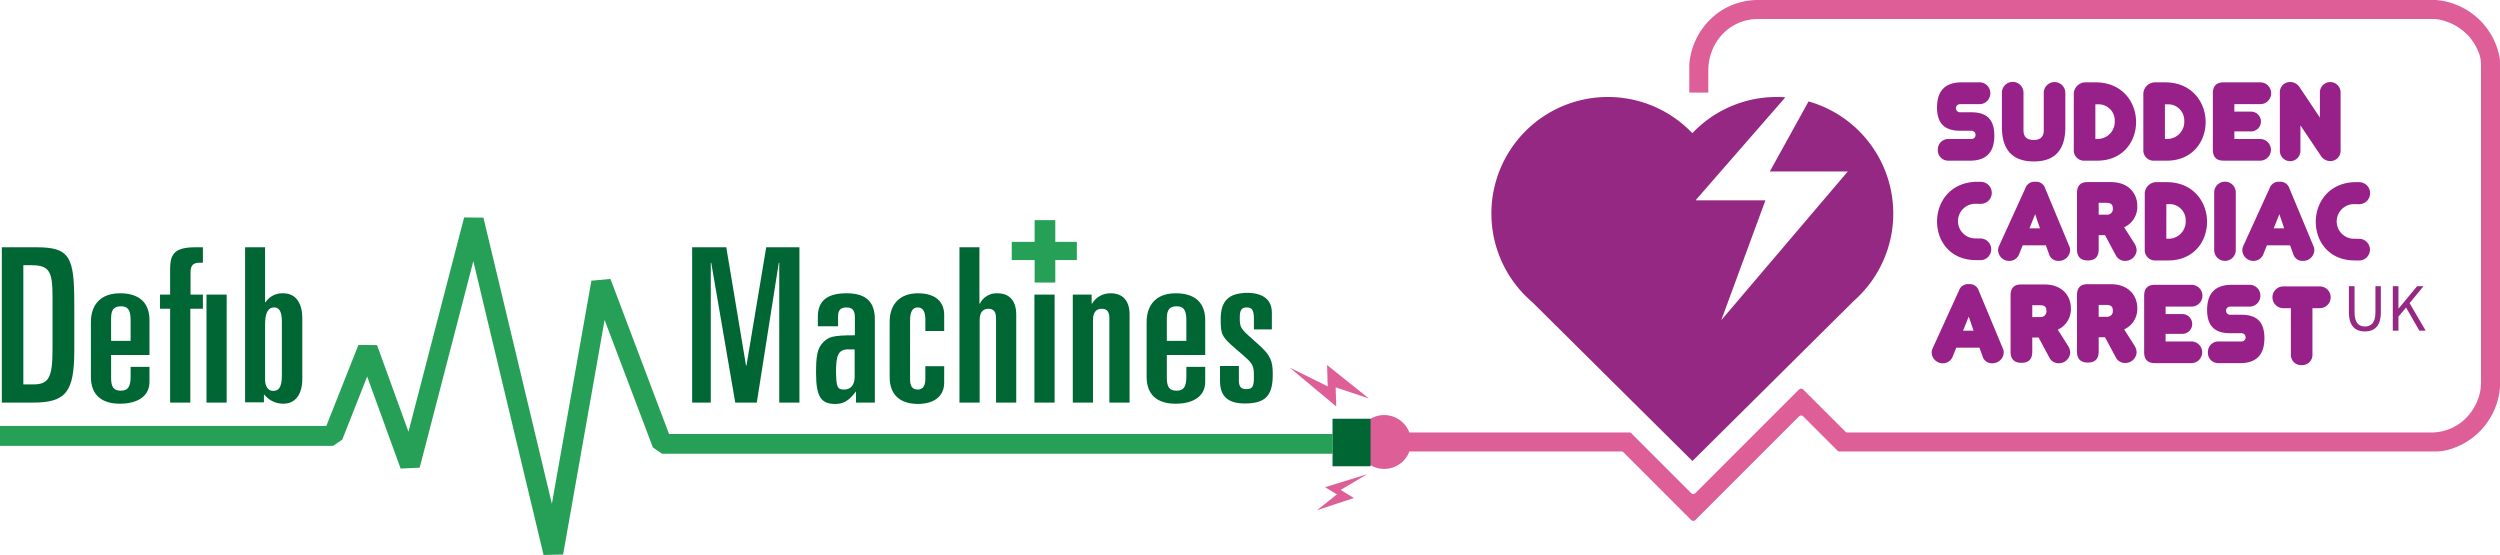
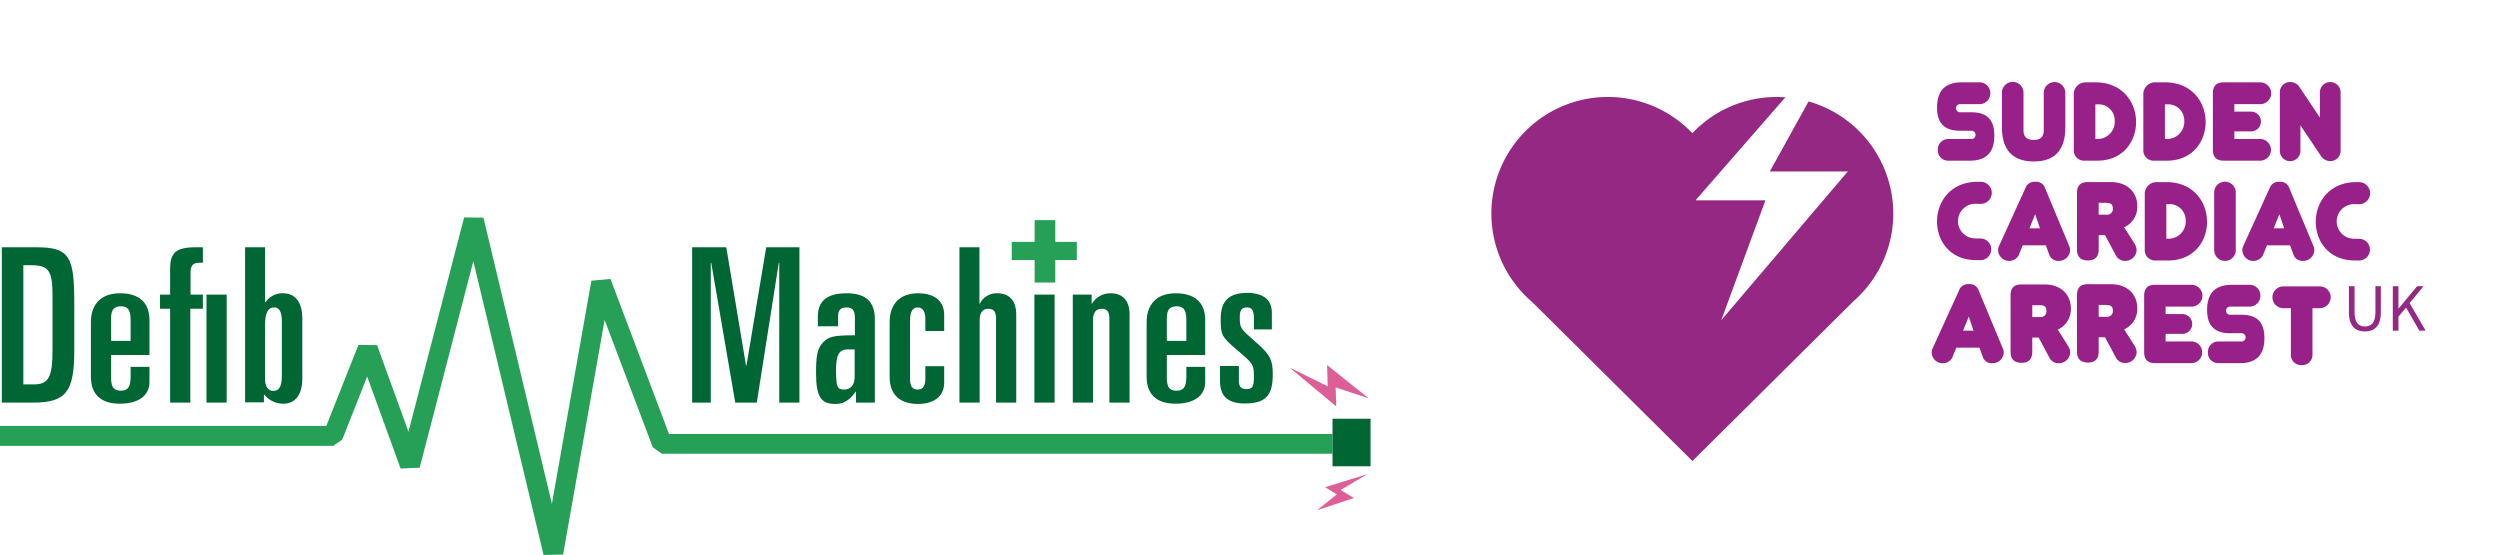
<svg xmlns="http://www.w3.org/2000/svg" xmlns:xlink="http://www.w3.org/1999/xlink" id="Group_313" data-name="Group 313" width="734.82" height="163.12" viewBox="0 0 734.82 163.12">
  <defs>
    <clipPath id="clip-path">
      <rect id="Rectangle_88" data-name="Rectangle 88" width="734.82" height="163.12" fill="none" />
    </clipPath>
    <clipPath id="clip-path-2">
      <path id="Path_182" data-name="Path 182" d="M7.133,115.452H9.508c5.211,0,6.2,1.781,6.2,9.038v15.7c0,8.18-1.055,10.291-5.607,10.291H7.133ZM.8,110.175v45.649h9.235c9.7,0,12.072-3.232,12.072-15.37V126.865c0-13.721-1.187-16.69-11.082-16.69Z" transform="translate(-0.8 -110.175)" fill="none" />
    </clipPath>
    <linearGradient id="linear-gradient" x1="-0.025" y1="1.981" x2="0.006" y2="1.981" gradientUnits="objectBoundingBox">
      <stop offset="0" stop-color="#46b177" />
      <stop offset="0.17" stop-color="#46b177" />
      <stop offset="1" stop-color="#063" />
    </linearGradient>
    <clipPath id="clip-path-3">
      <path id="Path_183" data-name="Path 183" d="M46.437,138c0-2.573.924-3.5,2.9-3.5,1.913,0,2.837.924,2.837,4.024v6.135H46.437ZM40.5,139.185v16.03c0,5.541,3.364,7.916,8.51,7.916,5.277,0,8.708-2.243,8.708-6.4v-4.42H52.176v2.837c0,2.9-.726,4.156-2.837,4.156-2.045,0-2.9-.924-2.9-3.76v-6.729h11.28V138.591c0-5.343-3.232-7.916-8.642-7.916-5.739,0-8.576,3.364-8.576,8.51" transform="translate(-40.5 -130.675)" fill="none" />
    </clipPath>
    <linearGradient id="linear-gradient-2" x1="-1.552" y1="2.37" x2="-1.513" y2="2.37" xlink:href="#linear-gradient" />
    <clipPath id="clip-path-4">
      <path id="Path_184" data-name="Path 184" d="M84.955,155.824h5.937V124.093H84.955Zm-3.1-45.649c-6.069,0-7.586,1.715-7.586,6.465v7.454H71.3v4.156h2.969v27.574h5.937V128.25H83.9v-4.156H80.272v-6.6c0-2.045.858-2.771,2.573-2.771H83.9v-4.552Z" transform="translate(-71.3 -110.175)" fill="none" />
    </clipPath>
    <linearGradient id="linear-gradient-3" x1="-2.401" y1="1.981" x2="-2.367" y2="1.981" xlink:href="#linear-gradient" />
    <clipPath id="clip-path-5">
      <path id="Path_185" data-name="Path 185" d="M115.071,149.03v-16.1c0-3.43.858-5.079,2.7-5.079,1.517,0,2.243,1.319,2.243,4.222v15.766c0,3.826-1.121,4.552-2.573,4.552-1.583,0-2.375-1.517-2.375-3.364M109.2,110.175v45.583h5.541v-2.243h.132a7.051,7.051,0,0,0,5.607,2.639c3.43,0,5.541-2.639,5.541-7.322V130.955c0-3.76-1.517-7.256-5.607-7.256a5.885,5.885,0,0,0-5.211,2.639h-.132V110.175Z" transform="translate(-109.2 -110.175)" fill="none" />
    </clipPath>
    <linearGradient id="linear-gradient-4" x1="-4.282" y1="1.967" x2="-4.243" y2="1.967" xlink:href="#linear-gradient" />
    <clipPath id="clip-path-6">
      <path id="Path_186" data-name="Path 186" d="M330.169,110.175l-5.805,34.765h-.132l-5.8-34.765H308.4v45.649h5.475v-41.1h.132l7.059,41.1H327.4l6.465-41.1H334v41.1h5.937V110.175Z" transform="translate(-308.4 -110.175)" fill="none" />
    </clipPath>
    <linearGradient id="linear-gradient-5" x1="-6.452" y1="1.981" x2="-6.431" y2="1.981" xlink:href="#linear-gradient" />
    <clipPath id="clip-path-7">
      <path id="Path_187" data-name="Path 187" d="M369.471,153.7c0-4.684.66-6.531,3.5-6.531h1.979v8.114c0,2.111-.99,3.694-3.1,3.694-1.979,0-2.309-.726-2.375-5.277m-5.343-16.162v2.837h5.937v-2.837c0-1.781.594-2.7,2.507-2.7,1.715,0,2.441.858,2.441,2.969v5.211c-6.531,0-7.718.462-9.3,2.045-1.847,1.847-2.111,4.288-2.111,9.169,0,7.124,1.649,8.972,5.673,8.972,2.309,0,3.958-.858,6.069-3.694v3.3h5.541V138.327c0-5.739-3.3-7.652-8.312-7.652-5.871,0-8.444,2.375-8.444,6.861" transform="translate(-363.6 -130.675)" fill="none" />
    </clipPath>
    <linearGradient id="linear-gradient-6" x1="-13.878" y1="2.365" x2="-13.84" y2="2.365" xlink:href="#linear-gradient" />
    <clipPath id="clip-path-8">
      <path id="Path_188" data-name="Path 188" d="M396.4,139.053v16.228c0,5.739,3.628,7.916,8.312,7.916,4.486,0,7.718-2.045,7.718-6.267v-4.816h-5.541v3.76c0,2.375-.99,3.1-2.243,3.1-1.517,0-2.243-.924-2.243-3.034V138.525c0-2.243.66-3.694,2.243-3.694,1.517,0,2.243,1.253,2.243,3.43v3.5h5.541v-4.75c0-3.562-2.243-6.333-7.718-6.333-5.343,0-8.312,3.232-8.312,8.378" transform="translate(-396.4 -130.675)" fill="none" />
    </clipPath>
    <linearGradient id="linear-gradient-7" x1="-16.313" y1="2.365" x2="-16.272" y2="2.365" xlink:href="#linear-gradient" />
    <clipPath id="clip-path-9">
      <path id="Path_189" data-name="Path 189" d="M427.5,110.175v45.649h5.937v-24.21c0-2.111.792-3.364,2.573-3.364,1.649,0,2.243.99,2.243,2.837v24.738h5.937V129.965c0-3.826-1.781-6.267-5.541-6.267a5.447,5.447,0,0,0-5.145,3.034h-.132V110.175Z" transform="translate(-427.5 -110.175)" fill="none" />
    </clipPath>
    <linearGradient id="linear-gradient-8" x1="-16.897" y1="1.981" x2="-16.858" y2="1.981" xlink:href="#linear-gradient" />
    <clipPath id="clip-path-10">
      <rect id="Rectangle_98" data-name="Rectangle 98" width="5.937" height="31.731" fill="none" />
    </clipPath>
    <linearGradient id="linear-gradient-9" x1="-51.211" y1="2.412" x2="-51.1" y2="2.412" xlink:href="#linear-gradient" />
    <clipPath id="clip-path-11">
      <path id="Path_190" data-name="Path 190" d="M483.673,133.709h-.132v-2.639H478V162.8h5.937v-24.21c0-2.111.792-3.364,2.573-3.364,1.649,0,2.243.99,2.243,2.837V162.8h5.937V136.876c0-3.826-1.847-6.2-5.541-6.2a6.169,6.169,0,0,0-5.475,3.034" transform="translate(-478 -130.675)" fill="none" />
    </clipPath>
    <linearGradient id="linear-gradient-10" x1="-18.893" y1="2.394" x2="-18.854" y2="2.394" xlink:href="#linear-gradient" />
    <clipPath id="clip-path-12">
      <path id="Path_191" data-name="Path 191" d="M516.837,138c0-2.573.924-3.5,2.9-3.5,1.913,0,2.837.924,2.837,4.024v6.135h-5.739Zm-5.937,1.187v16.03c0,5.541,3.364,7.916,8.51,7.916,5.278,0,8.708-2.243,8.708-6.4v-4.42h-5.541v2.837c0,2.9-.726,4.156-2.837,4.156-2.045,0-2.9-.924-2.9-3.76v-6.729h11.281V138.591c0-5.343-3.232-7.916-8.642-7.916-5.739,0-8.576,3.364-8.576,8.51" transform="translate(-510.9 -130.675)" fill="none" />
    </clipPath>
    <linearGradient id="linear-gradient-11" x1="-19.575" y1="2.37" x2="-19.536" y2="2.37" xlink:href="#linear-gradient" />
    <clipPath id="clip-path-13">
      <path id="Path_192" data-name="Path 192" d="M543.8,138.193c0,4.552.2,5.145,4.75,9.038l1.385,1.187c3.364,2.9,3.628,3.3,3.628,6.795,0,2.837-.4,3.562-2.243,3.562-1.517,0-2.177-.66-2.177-2.573V151.98H543.6v4.354c0,4.288,2.045,6.663,7.256,6.663,6.135,0,8.246-2.309,8.246-8.51,0-4.09-.66-5.673-4.288-8.906l-1.187-1.056c-4.024-3.562-4.222-3.694-4.222-6.861,0-2.243.66-2.9,2.045-2.9,1.583,0,2.111.858,2.111,3.3v3.166h5.277v-4.882c0-3.562-2.177-5.739-6.993-5.871-5.871,0-8.048,2.507-8.048,7.718" transform="translate(-543.6 -130.475)" fill="none" />
    </clipPath>
    <linearGradient id="linear-gradient-12" x1="-23.132" y1="2.369" x2="-23.089" y2="2.369" xlink:href="#linear-gradient" />
    <clipPath id="clip-path-14">
      <path id="Path_193" data-name="Path 193" d="M457.529,98.075v6.4H450.8v5.343h6.729v6.6H463.6v-6.6h6.333v-5.343H463.6v-6.4Z" transform="translate(-450.8 -98.075)" fill="#26a057" />
    </clipPath>
    <clipPath id="clip-path-15">
      <path id="Path_194" data-name="Path 194" d="M120.06,159.874l-9.235-25.463-5.475-.066-9.433,23.814H0v5.871H97.9l2.7-1.847,7.322-18.537,9.829,27.047,5.607-.264,15.766-60.69,20.648,86.351,5.739-.132,12.2-68.936L191.9,164.491l2.7,1.847H391.67v-5.805H196.648L179.431,114.95l-5.607.528-11.61,65.571-20.12-84.108-5.673-.066Z" transform="translate(0 -96.875)" fill="#26a057" />
    </clipPath>
    <clipPath id="clip-path-16">
      <rect id="Rectangle_105" data-name="Rectangle 105" width="11.175" height="13.97" fill="none" />
    </clipPath>
    <linearGradient id="linear-gradient-13" x1="-35.047" y1="2.867" x2="-34.988" y2="2.867" xlink:href="#linear-gradient" />
  </defs>
  <g id="Group_278" data-name="Group 278">
    <g id="Group_277" data-name="Group 277" clip-path="url(#clip-path)">
      <path id="Path_157" data-name="Path 157" d="M757.741,44.516,746.356,65.1h22.92l-37.2,43.719,12.986-35.234H724.574l.259-.362,26.08-29.908c-.18-.013-.359-.034-.54-.044q-.995-.057-2-.057a34.118,34.118,0,0,0-24.8,10.64,34.248,34.248,0,1,0-47.041,49.66l47.068,46.7,47.423-47.054a34.242,34.242,0,0,0-13.276-58.637" transform="translate(-226.15 -14.705)" fill="#942883" />
-       <path id="Path_158" data-name="Path 158" d="M938.113,18.359v94.709a14,14,0,0,1-.132,1.966,20.74,20.74,0,0,1-15.133,17.178,14.525,14.525,0,0,1-3.806.495H744a.879.879,0,0,1-.62-.257l-5.33-5.33-4.743-4.736a.88.88,0,0,0-1.234,0l-30.464,30.464a.868.868,0,0,1-1.234,0l-3.332-3.331L680.5,132.963a.879.879,0,0,0-.62-.257H617.541a7.9,7.9,0,0,1-13.859,1.761h-5.614a.728.728,0,0,1-.726-.726v-1.088a.723.723,0,0,1,.726-.726h4.413a7.6,7.6,0,0,1-.257-1.742,7.813,7.813,0,0,1,.377-2.7h-4.81a.453.453,0,0,1-.449-.449V125.4a.455.455,0,0,1,.449-.455h6.181a7.921,7.921,0,0,1,13.569,2.177h64.652a.88.88,0,0,1,.62.257l17.567,17.567a.868.868,0,0,0,1.234,0l12.243-12.237,14.889-14.889,3.331-3.338a.881.881,0,0,1,1.234,0l3.338,3.338,9.051,9.044a.88.88,0,0,0,.62.257H917.795a14.382,14.382,0,0,0,9.4-3.371c.172-.145.343-.3.514-.462a15.664,15.664,0,0,0,3.991-6.1,14.289,14.289,0,0,0,.824-4.875V18.992a9.588,9.588,0,0,0-.626-3.443,15.658,15.658,0,0,0-3.206-5.152,16,16,0,0,0-8.3-4.611,9.255,9.255,0,0,0-1.953-.2h-198.3a14.381,14.381,0,0,0-9.4,3.371c-.172.145-.343.3-.515.462a15.179,15.179,0,0,0-2.342,2.79,15.744,15.744,0,0,0-2.474,8.642v6.359h-5.588V19.79a14.971,14.971,0,0,1,.192-2.487,21,21,0,0,1,5.4-11.017,20.5,20.5,0,0,1,3.608-3.041A20.287,20.287,0,0,1,720.229,0H919.272c.046.007.086.007.138.013A20.768,20.768,0,0,1,937.921,16.5a9.215,9.215,0,0,1,.191,1.854" transform="translate(-203.292 0)" fill="#de5e97" />
      <path id="Path_159" data-name="Path 159" d="M872.766,59.71h-6.312a3.033,3.033,0,0,1-3.14-3.2,3.078,3.078,0,0,1,3.2-3.172h6.607a1.177,1.177,0,0,0,1.276-1.178,1.191,1.191,0,0,0-1.276-1.243h-3.27c-4.48,0-6.77-2.093-6.77-6.835,0-4.938,2.42-7.391,7.228-7.391h5.1a3.152,3.152,0,0,1,3.335,3.172,3.192,3.192,0,0,1-3.368,3.237h-5.495a1.195,1.195,0,1,0,0,2.388h3.271c4.611,0,6.769,2.158,6.769,6.9,0,4.873-2.387,7.326-7.161,7.326" transform="translate(-293.732 -12.486)" fill="#982189" />
      <path id="Path_160" data-name="Path 160" d="M910.629,49.783c0,6.737-3.074,10.105-9.255,10.105-6.246,0-9.386-3.369-9.386-10.105V39.677a3.172,3.172,0,0,1,6.344,0V50.763c0,1.864.982,2.812,2.977,2.812s2.976-.948,2.976-2.812V39.677a3.173,3.173,0,0,1,6.345,0Z" transform="translate(-303.568 -12.435)" fill="#982189" />
      <path id="Path_161" data-name="Path 161" d="M924.014,39.891a3.485,3.485,0,0,1,3.3-3.205h3.074c7.947,0,11.937,5.887,11.937,11.676,0,5.723-3.859,11.348-11.414,11.348h-3.6a3.032,3.032,0,0,1-3.3-3.2Zm6.933,13.441a5.042,5.042,0,0,0,5.1-5.3,4.75,4.75,0,0,0-5.135-4.873h-.556V53.332Z" transform="translate(-314.468 -12.485)" fill="#982189" />
      <path id="Path_162" data-name="Path 162" d="M955,39.891a3.485,3.485,0,0,1,3.3-3.205h3.074c7.947,0,11.937,5.887,11.937,11.676,0,5.723-3.859,11.348-11.414,11.348h-3.6a3.031,3.031,0,0,1-3.3-3.2Zm6.933,13.441a5.042,5.042,0,0,0,5.1-5.3,4.75,4.75,0,0,0-5.134-4.873h-.556V53.332Z" transform="translate(-325.013 -12.485)" fill="#982189" />
      <path id="Path_163" data-name="Path 163" d="M989.123,59.71c-2.094,0-3.14-1.079-3.14-3.2V39.892c0-2.125,1.046-3.2,3.14-3.2h10.792a3.2,3.2,0,0,1,0,6.409H992.3v2.191H997.2a2.91,2.91,0,1,1,0,5.821H992.3v2.224h7.62a3.189,3.189,0,0,1,0,6.377Z" transform="translate(-335.558 -12.486)" fill="#982189" />
      <path id="Path_164" data-name="Path 164" d="M1027.6,39.546a3.042,3.042,0,0,1,6.083,0V56.617a3.02,3.02,0,0,1-3.01,3.172,3.348,3.348,0,0,1-2.844-1.635l-5.953-8.863V56.78a3.025,3.025,0,0,1-6.05,0v-17.1a2.985,2.985,0,0,1,2.976-3.139,3.327,3.327,0,0,1,2.878,1.6L1027.6,47Z" transform="translate(-345.715 -12.435)" fill="#982189" />
      <path id="Path_165" data-name="Path 165" d="M904.32,99.669h-6.8l-1.014,2.519a3.084,3.084,0,0,1-2.779,2.06,3.249,3.249,0,0,1-3.434-3.009,2.69,2.69,0,0,1,.229-1.275L898.3,82.892a2.817,2.817,0,0,1,2.944-1.9,2.748,2.748,0,0,1,2.878,1.93l7.1,17.039a2.87,2.87,0,0,1,.229,1.275,3.289,3.289,0,0,1-3.4,3.009,2.765,2.765,0,0,1-2.812-2.06Zm-4.807-5h3.074l-1.406-4.153Z" transform="translate(-302.991 -27.565)" fill="#982189" />
      <path id="Path_166" data-name="Path 166" d="M939.3,94.418a6.572,6.572,0,0,0,3.86-6.28c0-3.5-2.388-7-7.785-7H928.51c-2.057,0-3.073,1.082-3.073,3.206v16.617c0,2.124,1.081,3.206,3.206,3.206s3.173-1.082,3.173-3.272V96.734h1.86l3.18,5.93a2.986,2.986,0,0,0,2.678,1.629,3.332,3.332,0,0,0,3.436-3.133,4.066,4.066,0,0,0-.627-1.966Zm-4.935-3.7h-2.552v-3.49h2.162c1.339,0,1.993.422,1.993,1.6a1.648,1.648,0,0,1-1.6,1.887" transform="translate(-314.952 -27.614)" fill="#982189" />
      <path id="Path_167" data-name="Path 167" d="M955.631,84.349a3.485,3.485,0,0,1,3.3-3.205h3.074c7.947,0,11.937,5.887,11.937,11.676,0,5.723-3.859,11.348-11.414,11.348h-3.6a3.032,3.032,0,0,1-3.3-3.2Zm6.933,13.441a5.042,5.042,0,0,0,5.1-5.3,4.75,4.75,0,0,0-5.134-4.873h-.556V97.79Z" transform="translate(-325.228 -27.616)" fill="#982189" />
      <path id="Path_168" data-name="Path 168" d="M992.911,101.075a3.172,3.172,0,1,1-6.344,0V84.134a3.172,3.172,0,0,1,6.344,0Z" transform="translate(-335.756 -27.565)" fill="#982189" />
      <path id="Path_169" data-name="Path 169" d="M1013.138,99.669h-6.8l-1.015,2.519a3.084,3.084,0,0,1-2.779,2.06,3.249,3.249,0,0,1-3.433-3.009,2.693,2.693,0,0,1,.228-1.275l7.784-17.072a2.817,2.817,0,0,1,2.943-1.9,2.748,2.748,0,0,1,2.878,1.93l7.1,17.039a2.87,2.87,0,0,1,.229,1.275,3.288,3.288,0,0,1-3.4,3.009,2.764,2.764,0,0,1-2.812-2.06Zm-4.807-5h3.074L1010,90.512Z" transform="translate(-340.025 -27.565)" fill="#982189" />
      <path id="Path_170" data-name="Path 170" d="M1043.275,87.619a5.089,5.089,0,1,0-.032,10.171l1.38.017a3.189,3.189,0,0,1,0,6.377l-1.348-.017c-7.619,0-11.446-5.624-11.446-11.348,0-5.789,3.958-11.676,11.937-11.676l.857.016a3.238,3.238,0,0,1,0,6.475Z" transform="translate(-351.16 -27.616)" fill="#982189" />
      <path id="Path_171" data-name="Path 171" d="M874.531,87.47a5.089,5.089,0,1,0-.033,10.171l1.38.016a3.189,3.189,0,0,1,0,6.377l-1.347-.017c-7.62,0-11.447-5.624-11.447-11.348,0-5.789,3.958-11.676,11.938-11.676l.856.016a3.238,3.238,0,1,1,0,6.475Z" transform="translate(-293.732 -27.565)" fill="#982189" />
      <path id="Path_172" data-name="Path 172" d="M874.729,145.279h-6.8l-1.014,2.519a3.084,3.084,0,0,1-2.779,2.06,3.249,3.249,0,0,1-3.434-3.009,2.693,2.693,0,0,1,.229-1.275l7.783-17.072a2.817,2.817,0,0,1,2.944-1.9,2.748,2.748,0,0,1,2.878,1.93l7.1,17.039a2.866,2.866,0,0,1,.229,1.275,3.289,3.289,0,0,1-3.4,3.009,2.765,2.765,0,0,1-2.812-2.06Zm-4.807-5H873l-1.407-4.153Z" transform="translate(-292.92 -43.087)" fill="#982189" />
      <path id="Path_173" data-name="Path 173" d="M909.712,140.029a6.572,6.572,0,0,0,3.859-6.28c0-3.5-2.388-7-7.784-7H898.92c-2.058,0-3.074,1.082-3.074,3.206v16.617c0,2.124,1.082,3.206,3.206,3.206s3.173-1.082,3.173-3.272v-4.163h1.86l3.18,5.93a2.987,2.987,0,0,0,2.678,1.629,3.332,3.332,0,0,0,3.437-3.133,4.066,4.066,0,0,0-.627-1.966Zm-4.935-3.7h-2.552v-3.49h2.163c1.339,0,1.992.422,1.992,1.6a1.648,1.648,0,0,1-1.6,1.887" transform="translate(-304.882 -43.137)" fill="#982189" />
      <path id="Path_174" data-name="Path 174" d="M939.3,139.91a6.57,6.57,0,0,0,3.86-6.279c0-3.5-2.388-7-7.785-7H928.51c-2.057,0-3.073,1.082-3.073,3.206v16.617c0,2.123,1.081,3.205,3.206,3.205s3.173-1.082,3.173-3.272v-4.162h1.86l3.18,5.93a2.985,2.985,0,0,0,2.678,1.629,3.332,3.332,0,0,0,3.436-3.133,4.065,4.065,0,0,0-.627-1.965Zm-4.935-3.7h-2.552V132.72h2.162c1.339,0,1.993.422,1.993,1.6a1.648,1.648,0,0,1-1.6,1.886" transform="translate(-314.952 -43.096)" fill="#982189" />
      <path id="Path_175" data-name="Path 175" d="M993.1,149.922h-6.312a3.033,3.033,0,0,1-3.14-3.2,3.078,3.078,0,0,1,3.2-3.172h6.607a1.177,1.177,0,0,0,1.276-1.177,1.191,1.191,0,0,0-1.276-1.243h-3.27c-4.48,0-6.77-2.093-6.77-6.835,0-4.938,2.42-7.391,7.228-7.391h5.1a3.152,3.152,0,0,1,3.335,3.172,3.192,3.192,0,0,1-3.368,3.237H990.22a1.195,1.195,0,1,0,0,2.388h3.271c4.611,0,6.769,2.158,6.769,6.9,0,4.873-2.387,7.326-7.161,7.326" transform="translate(-334.685 -43.187)" fill="#982189" />
      <path id="Path_176" data-name="Path 176" d="M958.5,149.922c-2.093,0-3.14-1.079-3.14-3.2V130.1c0-2.125,1.047-3.2,3.14-3.2H969.29a3.2,3.2,0,0,1,0,6.409h-7.62V135.5h4.909a2.91,2.91,0,0,1,0,5.821h-4.909v2.224h7.62a3.189,3.189,0,0,1,0,6.377Z" transform="translate(-325.135 -43.187)" fill="#982189" />
      <path id="Path_177" data-name="Path 177" d="M1024.3,147.568a3.007,3.007,0,0,1-3.2,3.17,2.973,2.973,0,0,1-3.137-3.17v-13.56h-2.222a3.2,3.2,0,0,1,0-6.4h10.717a3.2,3.2,0,0,1,0,6.4H1024.3Z" transform="translate(-344.605 -43.427)" fill="#982189" />
      <path id="Path_178" data-name="Path 178" d="M1046.6,135.19v-7.671h1.663v7.717c0,3.14,1.326,4.127,3.033,4.127,1.731,0,3.1-.987,3.1-4.127v-7.717h1.594v7.671c0,4.194-2.024,5.635-4.691,5.635s-4.7-1.441-4.7-5.635" transform="translate(-356.189 -43.398)" fill="#942883" />
      <path id="Path_179" data-name="Path 179" d="M1066.154,127.519h1.663v6.555h.055l5.429-6.555h1.881l-4.09,4.979,4.72,8.088h-1.856l-3.9-6.789-2.241,2.658v4.132h-1.663Z" transform="translate(-362.842 -43.398)" fill="#942883" />
      <path id="Path_180" data-name="Path 180" d="M597.9,172.476l-9.76-3.268.168,5.613L574.6,163.387l11.205,5.536-.188-6.279Z" transform="translate(-195.551 -55.352)" fill="#de5e97" />
      <path id="Path_181" data-name="Path 181" d="M586.834,221.872l5.839-4.645-3.48-2.114,12.364-3.824-7.789,4.63,3.893,2.364Z" transform="translate(-199.716 -71.908)" fill="#de5e97" />
    </g>
  </g>
  <g id="Group_280" data-name="Group 280" transform="translate(0.528 72.679)">
    <g id="Group_279" data-name="Group 279" clip-path="url(#clip-path-2)">
      <rect id="Rectangle_89" data-name="Rectangle 89" width="21.307" height="45.649" transform="translate(0)" fill="url(#linear-gradient)" />
    </g>
  </g>
  <g id="Group_282" data-name="Group 282" transform="translate(26.717 86.203)">
    <g id="Group_281" data-name="Group 281" clip-path="url(#clip-path-3)">
      <rect id="Rectangle_90" data-name="Rectangle 90" width="17.217" height="32.456" transform="translate(0)" fill="url(#linear-gradient-2)" />
    </g>
  </g>
  <g id="Group_284" data-name="Group 284" transform="translate(47.035 72.679)">
    <g id="Group_283" data-name="Group 283" clip-path="url(#clip-path-4)">
      <rect id="Rectangle_91" data-name="Rectangle 91" width="19.592" height="45.649" fill="url(#linear-gradient-3)" />
    </g>
  </g>
  <g id="Group_286" data-name="Group 286" transform="translate(72.036 72.679)">
    <g id="Group_285" data-name="Group 285" clip-path="url(#clip-path-5)">
      <rect id="Rectangle_92" data-name="Rectangle 92" width="16.822" height="45.979" transform="translate(0)" fill="url(#linear-gradient-4)" />
    </g>
  </g>
  <g id="Group_288" data-name="Group 288" transform="translate(203.443 72.679)">
    <g id="Group_287" data-name="Group 287" clip-path="url(#clip-path-6)">
      <rect id="Rectangle_93" data-name="Rectangle 93" width="31.532" height="45.649" transform="translate(0 0)" fill="url(#linear-gradient-5)" />
    </g>
  </g>
  <g id="Group_290" data-name="Group 290" transform="translate(239.857 86.203)">
    <g id="Group_289" data-name="Group 289" clip-path="url(#clip-path-7)">
      <rect id="Rectangle_94" data-name="Rectangle 94" width="17.283" height="32.522" transform="translate(0)" fill="url(#linear-gradient-6)" />
    </g>
  </g>
  <g id="Group_292" data-name="Group 292" transform="translate(261.494 86.203)">
    <g id="Group_291" data-name="Group 291" clip-path="url(#clip-path-8)">
      <rect id="Rectangle_95" data-name="Rectangle 95" width="16.03" height="32.522" fill="url(#linear-gradient-7)" />
    </g>
  </g>
  <g id="Group_294" data-name="Group 294" transform="translate(282.01 72.679)">
    <g id="Group_293" data-name="Group 293" clip-path="url(#clip-path-9)">
      <rect id="Rectangle_96" data-name="Rectangle 96" width="16.69" height="45.649" fill="url(#linear-gradient-8)" />
    </g>
  </g>
  <g id="Group_296" data-name="Group 296" transform="translate(304.043 86.598)">
    <g id="Group_295" data-name="Group 295" clip-path="url(#clip-path-10)">
      <rect id="Rectangle_97" data-name="Rectangle 97" width="5.937" height="31.731" transform="translate(0)" fill="url(#linear-gradient-9)" />
    </g>
  </g>
  <g id="Group_298" data-name="Group 298" transform="translate(315.323 86.203)">
    <g id="Group_297" data-name="Group 297" clip-path="url(#clip-path-11)">
      <rect id="Rectangle_99" data-name="Rectangle 99" width="16.69" height="32.126" transform="translate(0)" fill="url(#linear-gradient-10)" />
    </g>
  </g>
  <g id="Group_300" data-name="Group 300" transform="translate(337.026 86.203)">
    <g id="Group_299" data-name="Group 299" clip-path="url(#clip-path-12)">
      <rect id="Rectangle_100" data-name="Rectangle 100" width="17.217" height="32.456" transform="translate(0)" fill="url(#linear-gradient-11)" />
    </g>
  </g>
  <g id="Group_302" data-name="Group 302" transform="translate(358.598 86.071)">
    <g id="Group_301" data-name="Group 301" clip-path="url(#clip-path-13)">
      <rect id="Rectangle_101" data-name="Rectangle 101" width="15.502" height="32.522" fill="url(#linear-gradient-12)" />
    </g>
  </g>
  <g id="Group_304" data-name="Group 304" transform="translate(297.38 64.697)">
    <g id="Group_303" data-name="Group 303" clip-path="url(#clip-path-14)">
      <rect id="Rectangle_102" data-name="Rectangle 102" width="19.13" height="18.339" transform="translate(0 0)" fill="#26a057" />
    </g>
  </g>
  <g id="Group_306" data-name="Group 306" transform="translate(0 63.906)">
    <g id="Group_305" data-name="Group 305" clip-path="url(#clip-path-15)">
      <rect id="Rectangle_103" data-name="Rectangle 103" width="391.67" height="99.215" transform="translate(0 0)" fill="#26a057" />
    </g>
  </g>
  <g id="Group_308" data-name="Group 308" transform="translate(391.67 123.071)">
    <g id="Group_307" data-name="Group 307" clip-path="url(#clip-path-16)">
      <rect id="Rectangle_104" data-name="Rectangle 104" width="11.175" height="13.97" transform="translate(0)" fill="url(#linear-gradient-13)" />
    </g>
  </g>
</svg>